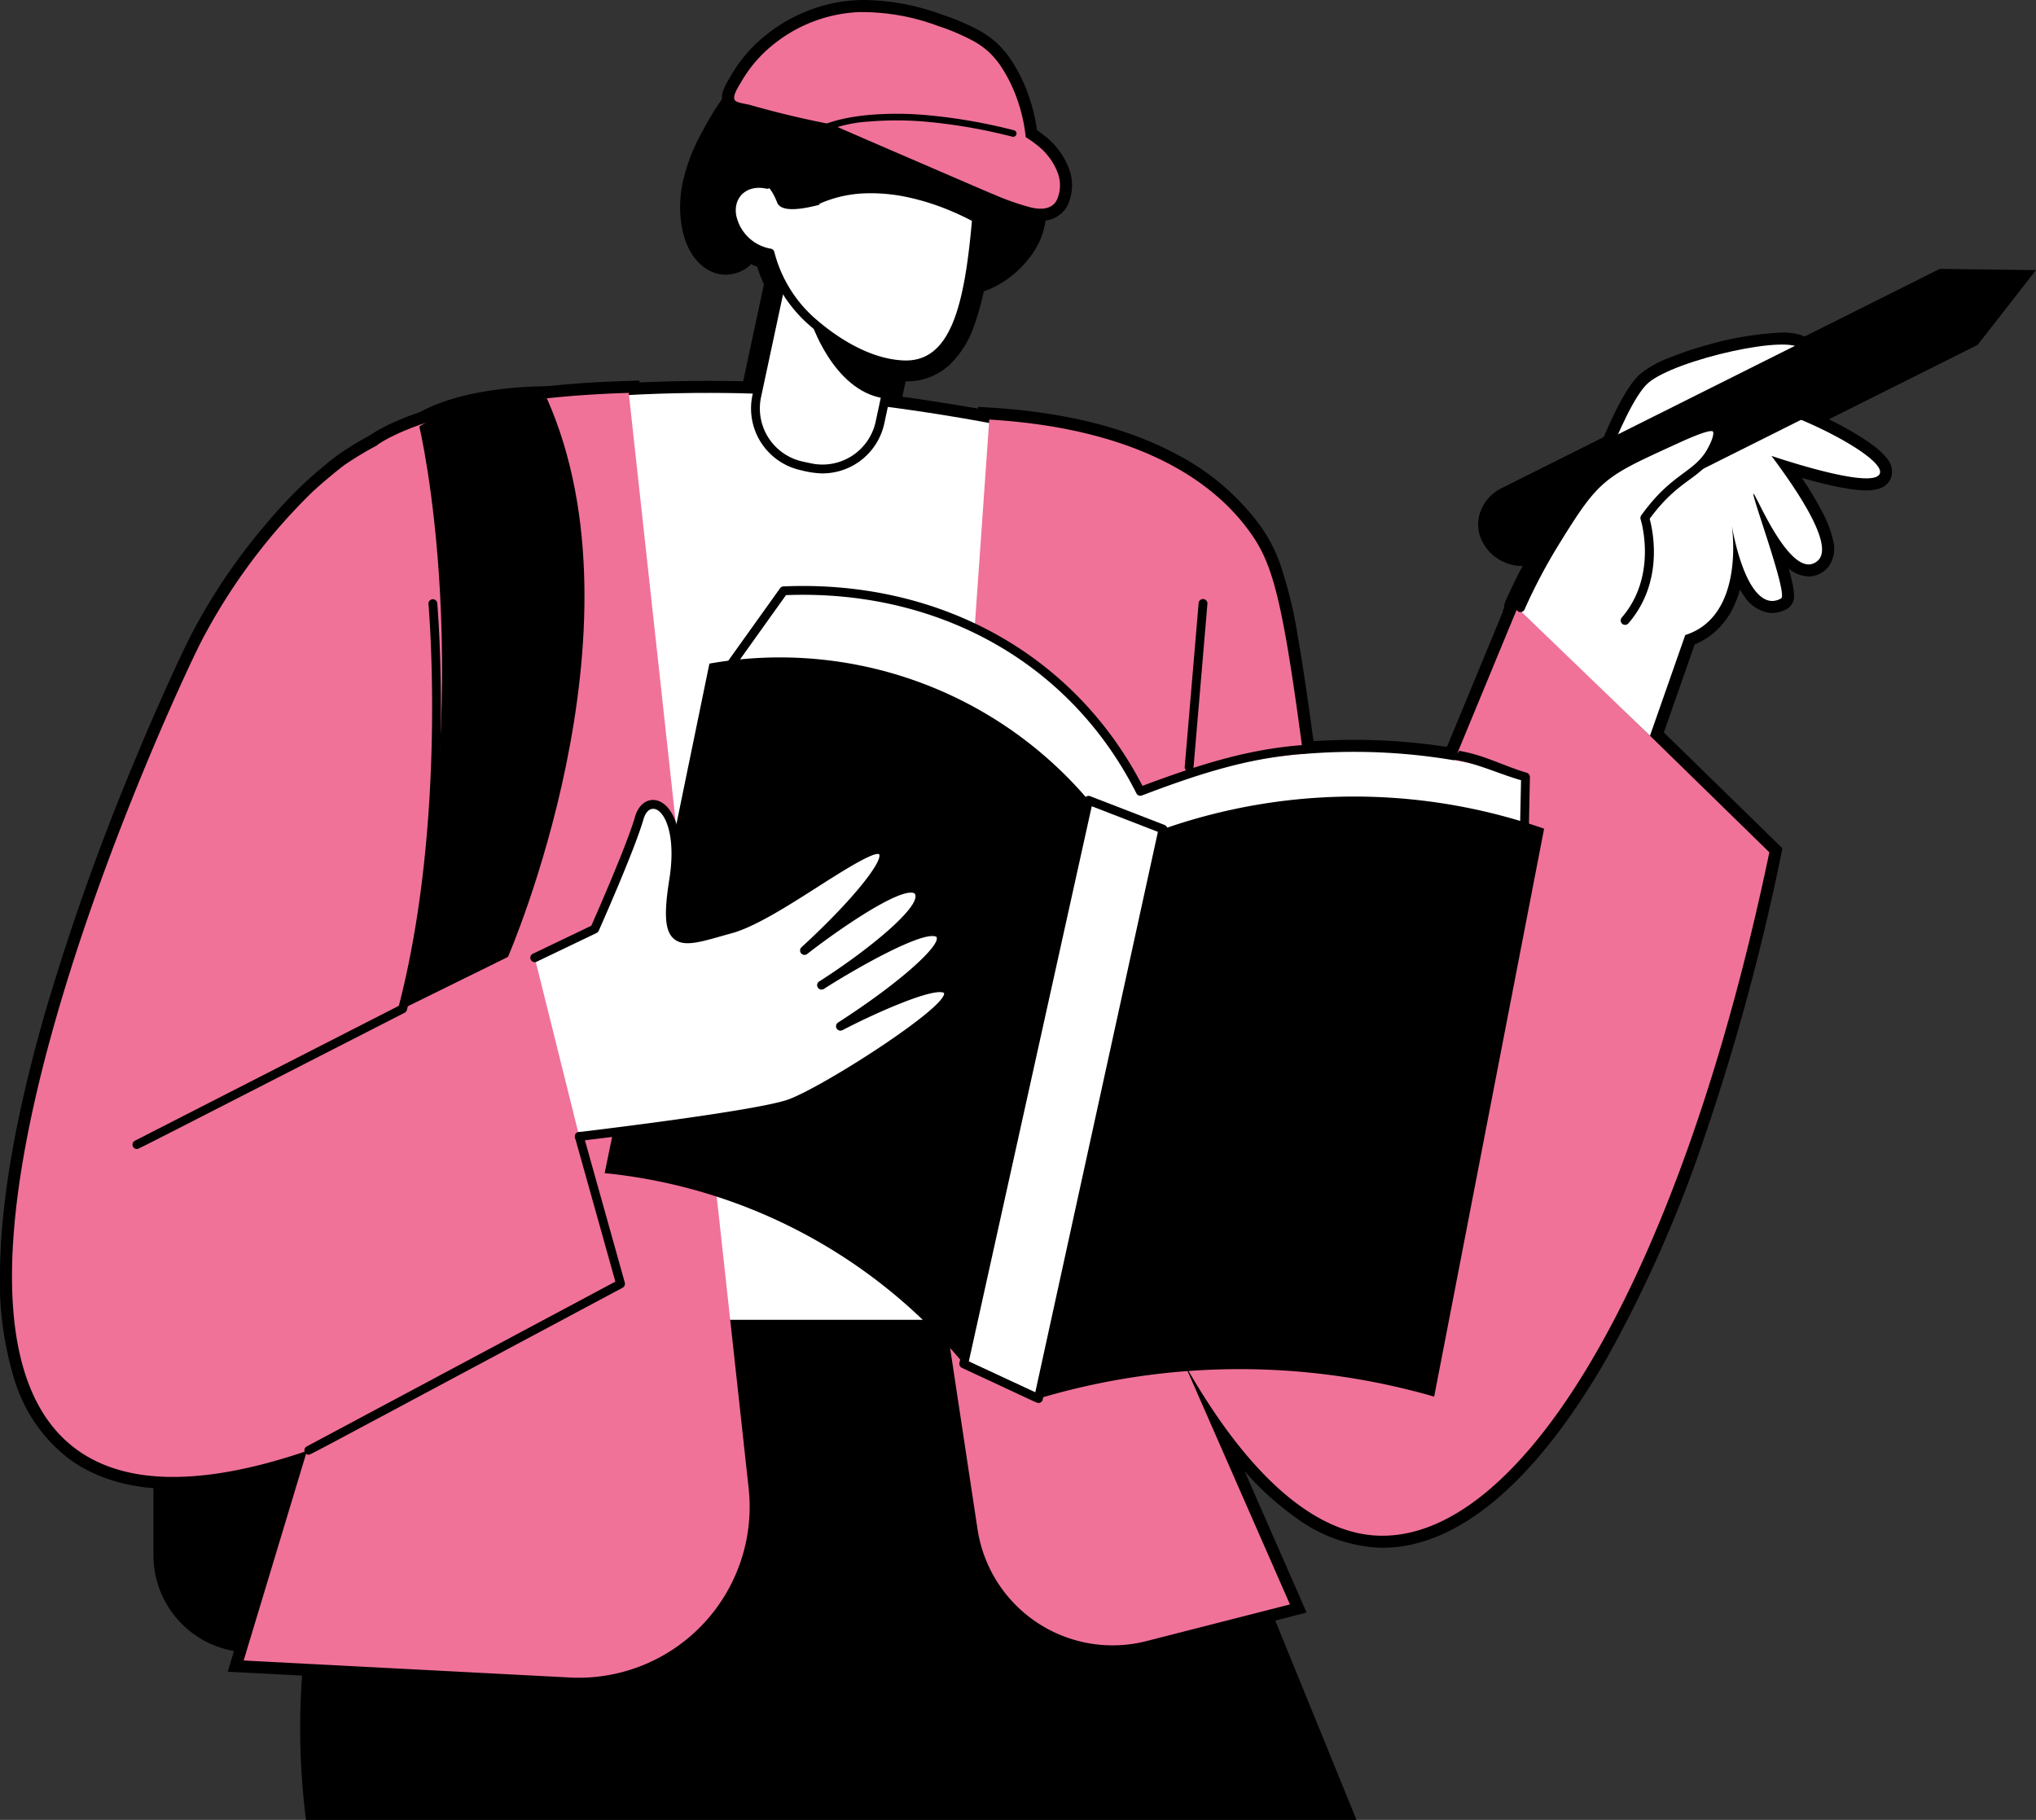
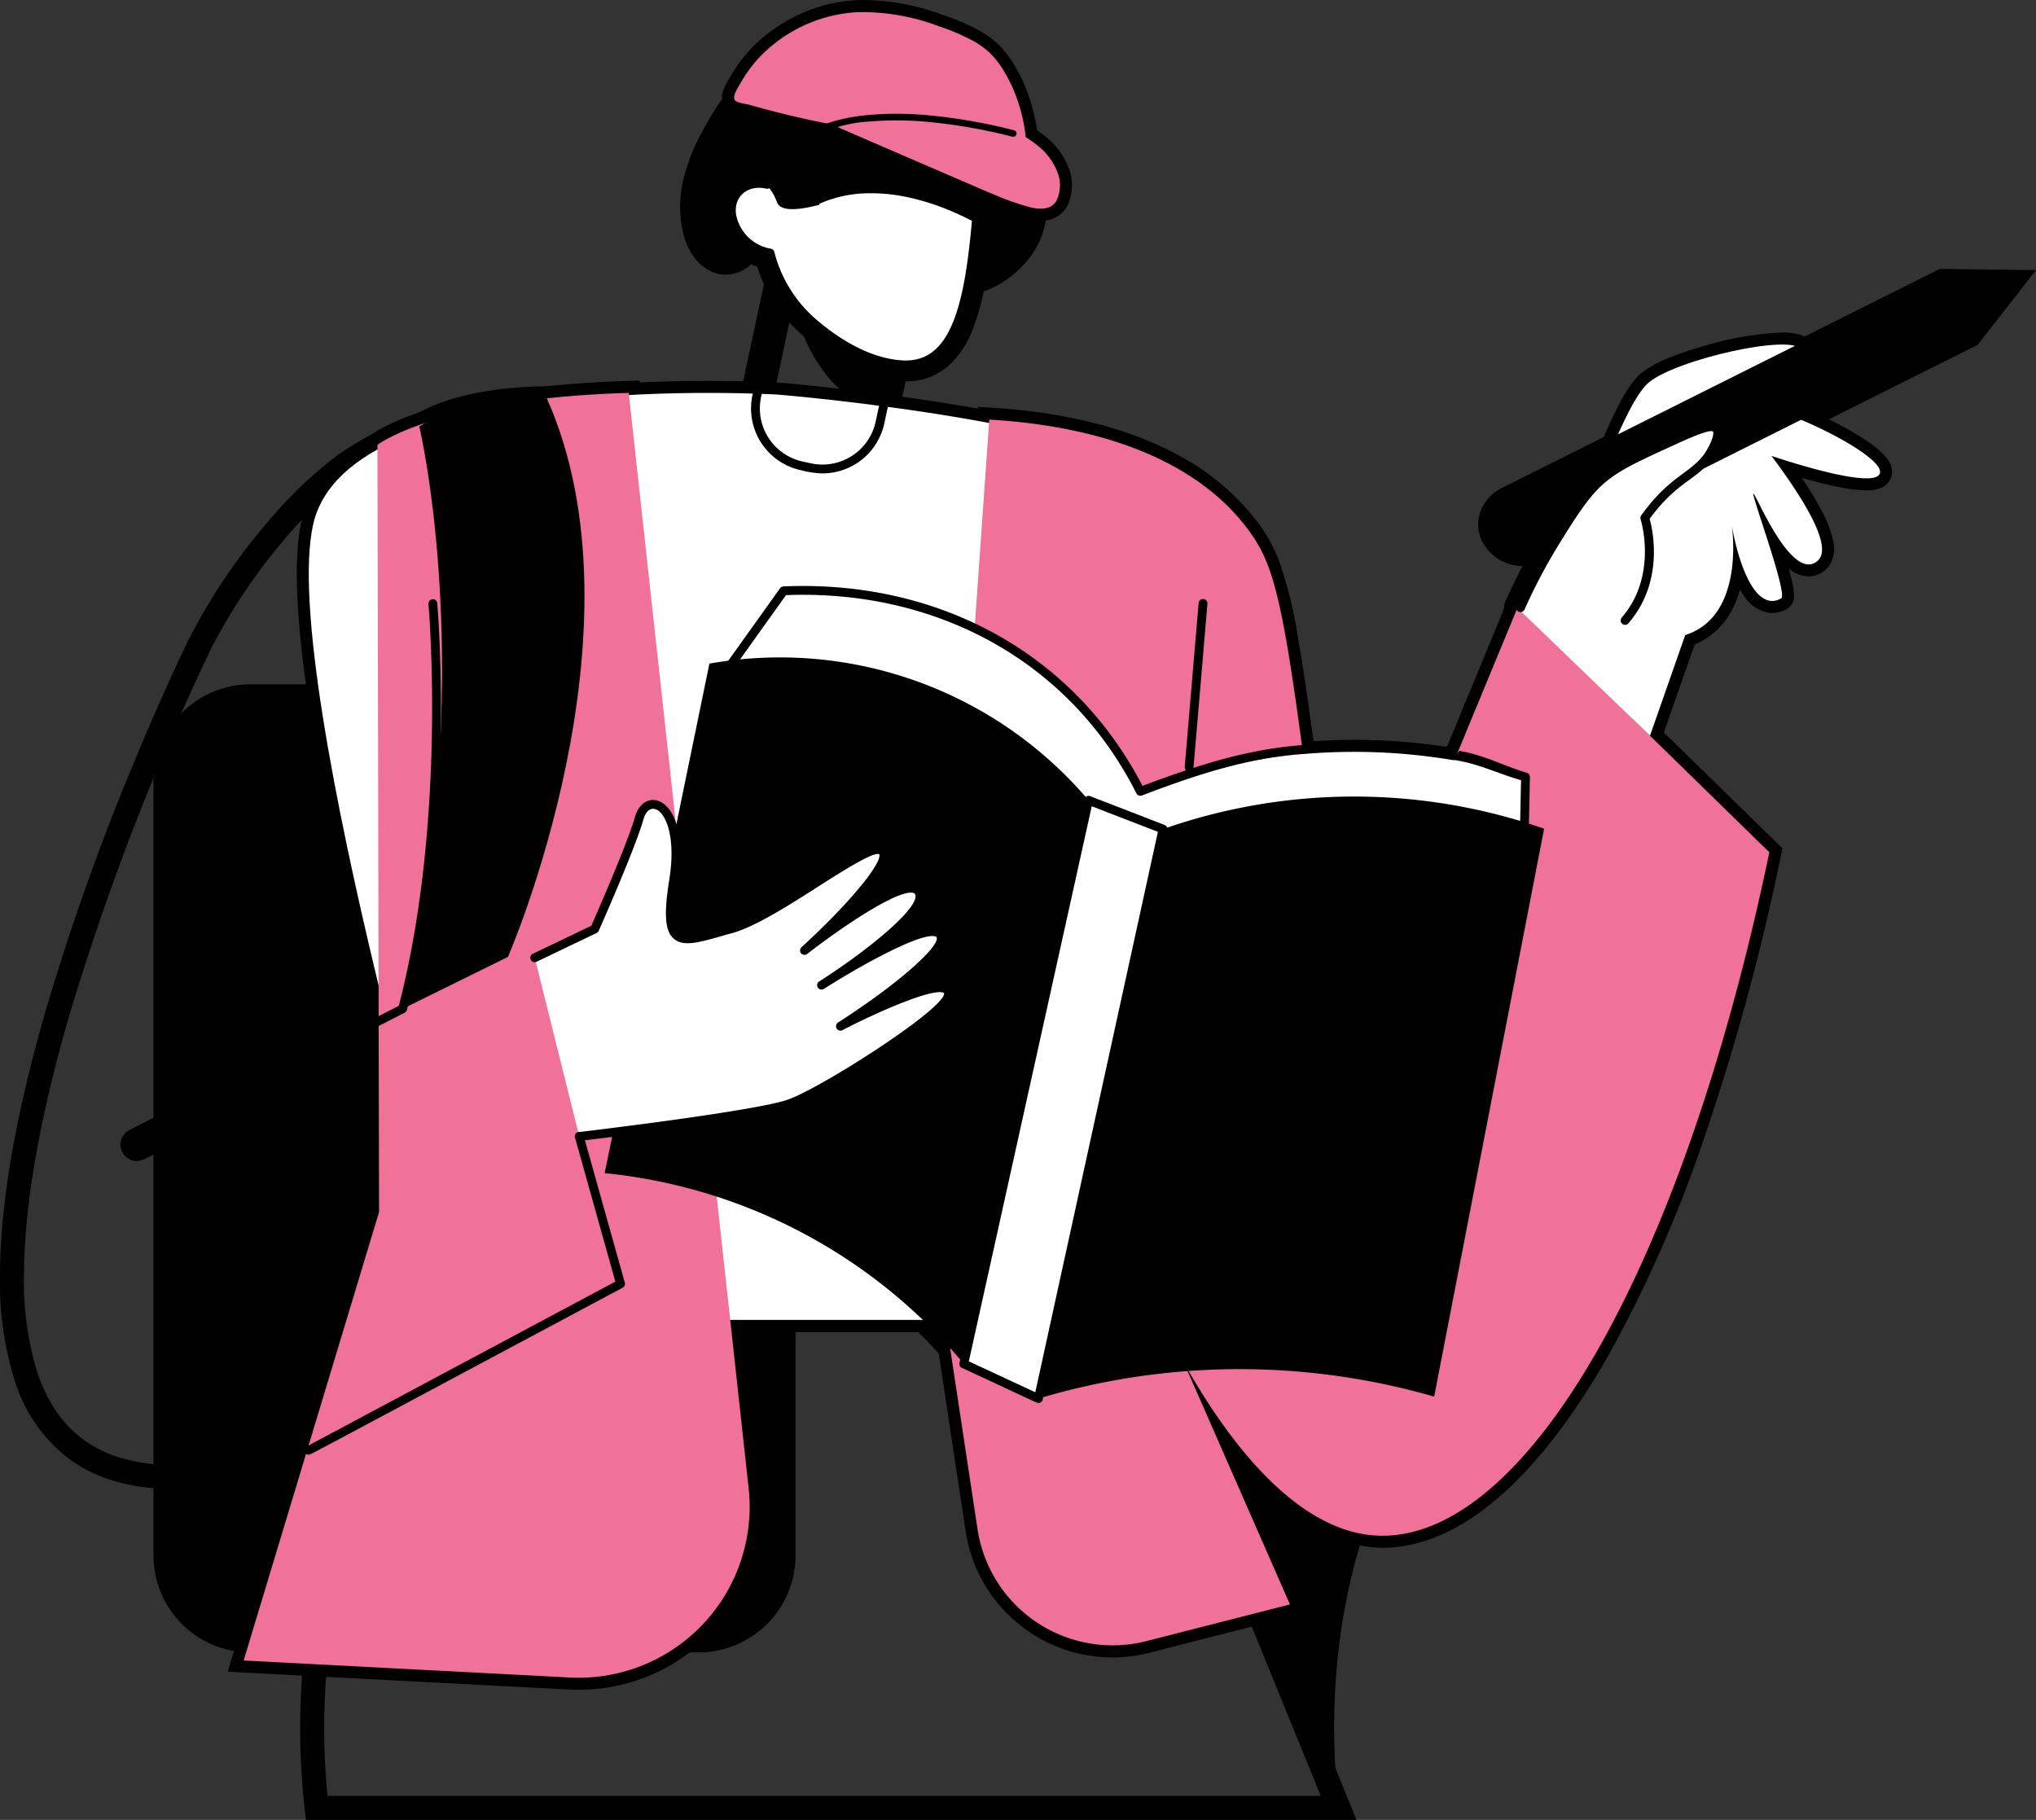
<svg xmlns="http://www.w3.org/2000/svg" width="339.058" height="303.099" viewBox="0 0 339.058 303.099">
  <rect x="0" y="0" width="339.058" height="303.099" fill="#333333" stroke="none" />
  <defs>
    <clipPath id="clip-path">
      <rect id="長方形_23230" data-name="長方形 23230" width="339.058" height="303.099" fill="none" />
    </clipPath>
  </defs>
  <g id="mv_img_01" transform="translate(-56.942 -208)">
    <g id="グループ_10785" data-name="グループ 10785" transform="translate(56.942 208)">
      <g id="グループ_10784" data-name="グループ 10784" clip-path="url(#clip-path)">
        <path id="長方形_23229" data-name="長方形 23229" d="M14.181-2H88.746a16.169,16.169,0,0,1,16.181,16.181V143.053a16.169,16.169,0,0,1-16.181,16.181H14.181A16.169,16.169,0,0,1-2,143.053V14.181A16.169,16.169,0,0,1,14.181-2ZM88.746,155.234a12.181,12.181,0,0,0,12.181-12.181V14.181A12.181,12.181,0,0,0,88.746,2H14.181A12.181,12.181,0,0,0,2,14.181V143.053a12.181,12.181,0,0,0,12.181,12.181Z" transform="translate(27.556 115.974)" />
        <path id="パス_625" data-name="パス 625" d="M117.963,63.438h0c7.021,0,11.631.282,11.824.294l.04,0c.151.012,15.245,1.272,31.035,3.986a171.9,171.9,0,0,1,23.029,5.32c7.922,2.562,12.719,5.362,14.663,8.561,1.205,1.983,2.751,7,2.261,27.575-.283,11.913-1.215,27.629-2.77,46.71-2.644,32.455-6.225,63.85-6.261,64.163l-.2,1.773H76.5l-.426-1.429c-.079-.267-8.026-27-15.15-56.567-4.189-17.39-7.281-32.354-9.189-44.477-1.138-7.232-1.864-13.53-2.157-18.72-.333-5.9-.13-10.395.622-13.731,2.09-9.283,11.626-15.926,28.343-19.745C91.983,64.083,107.4,63.438,117.963,63.438Zm11.558,4.285c-.338-.02-4.9-.285-11.556-.285-18.768,0-31.314,1.966-38.534,3.616-7.078,1.617-12.794,3.759-16.989,6.367a22.177,22.177,0,0,0-5.5,4.667A13.715,13.715,0,0,0,54.1,87.778c-2.334,10.362,1.368,36.33,10.707,75.1,6.162,25.581,12.943,49.031,14.677,54.948h108.53c.791-7.08,3.769-34.281,6.049-62.27,1.548-19,2.476-34.639,2.757-46.475.166-6.99.106-12.7-.179-16.971-.389-5.823-1.108-7.779-1.5-8.427a11.367,11.367,0,0,0-4.231-3.452,48.66,48.66,0,0,0-8.245-3.381,168.038,168.038,0,0,0-22.476-5.184C144.832,69.024,130.153,67.776,129.521,67.723Z" />
        <path id="パス_626" data-name="パス 626" d="M136.98,80.112a11.867,11.867,0,0,1-2.48-.263l-1.359-.291a11.8,11.8,0,0,1-9.068-14.007l4.109-19.2a11.788,11.788,0,0,1,14.007-9.068l1.359.291a11.8,11.8,0,0,1,9.068,14.007l-4.109,19.2a11.8,11.8,0,0,1-11.528,9.332Zm2.73-39.089a7.822,7.822,0,0,0-4.864,1.712,7.708,7.708,0,0,0-2.753,4.457l-4.109,19.2a7.808,7.808,0,0,0,5.994,9.259l1.359.291a7.773,7.773,0,0,0,6.506-1.537,7.708,7.708,0,0,0,2.753-4.457l4.109-19.2a7.809,7.809,0,0,0-5.994-9.259l-1.359-.291A7.86,7.86,0,0,0,139.71,41.023Z" />
        <path id="パス_627" data-name="パス 627" d="M136.992,80.848a15.2,15.2,0,0,1-3.522-.468l-.483-.105A12.526,12.526,0,0,1,123.355,65.4l4.109-19.2a12.519,12.519,0,0,1,14.878-9.633l1.36.291a12.528,12.528,0,0,1,9.632,14.878l-4.109,19.2a12.536,12.536,0,0,1-12.234,9.913Zm2.716-39.092a7.08,7.08,0,0,0-4.4,1.55,6.987,6.987,0,0,0-2.492,4.039l-4.109,19.2a7.059,7.059,0,0,0,5.429,8.387l1.36.291a7.134,7.134,0,0,0,1.491.159h0a7.079,7.079,0,0,0,4.4-1.549,6.984,6.984,0,0,0,2.492-4.038l4.109-19.2a7.059,7.059,0,0,0-5.43-8.387l-1.361-.292A7.127,7.127,0,0,0,139.708,41.756Z" />
        <path id="パス_628" data-name="パス 628" d="M143.523,16.913A23.879,23.879,0,0,1,157.137,21.6a25.529,25.529,0,0,1,4.2,4,14.427,14.427,0,0,1,3.325,10.459c-.515,6.194-1.309,13.209-3.29,18.277a15.032,15.032,0,0,1-3.933,6.035,9.7,9.7,0,0,1-6.574,2.4c-.208,0-.422-.006-.635-.016a22.662,22.662,0,0,1-9.707-2.987,37.685,37.685,0,0,1-6.866-4.919,24.214,24.214,0,0,1-6.99-11.019,9.636,9.636,0,0,1-3.533-1.972,10.1,10.1,0,0,1-2.851-4.124,7.843,7.843,0,0,1-.436-3.611,6.352,6.352,0,0,1,1.586-3.475,6.567,6.567,0,0,1,4.91-2.1,15.946,15.946,0,0,1,2.459-4.53,20.723,20.723,0,0,1,9.54-6.366A18.487,18.487,0,0,1,143.523,16.913Zm7.339,41.861a5.736,5.736,0,0,0,3.943-1.416,11.375,11.375,0,0,0,2.839-4.479c1.794-4.589,2.538-11.245,3.029-17.152a10.427,10.427,0,0,0-2.4-7.558,19.456,19.456,0,0,0-8.543-6.063,18.436,18.436,0,0,0-6.2-1.192,14.493,14.493,0,0,0-4.065.58,16.7,16.7,0,0,0-7.509,4.991,12.542,12.542,0,0,0-2.232,4.708l-.476,1.886-1.9-.423a4.339,4.339,0,0,0-.941-.107h0a2.644,2.644,0,0,0-2,.784,3.006,3.006,0,0,0-.353,3.055,6.035,6.035,0,0,0,1.711,2.458,5.469,5.469,0,0,0,2.772,1.319l1.269.188.358,1.232a20.9,20.9,0,0,0,6.16,10.283,34.169,34.169,0,0,0,6.131,4.4,18.729,18.729,0,0,0,7.985,2.5C150.577,58.77,150.722,58.774,150.862,58.774Z" />
        <path id="パス_629" data-name="パス 629" d="M150.874,63.509a21.569,21.569,0,0,1-9.628-2.518,38.133,38.133,0,0,1-8.079-5.591,24.832,24.832,0,0,1-7.08-10.989,10.823,10.823,0,0,1-4.074-2.593,10.139,10.139,0,0,1-2.826-5.369,7.39,7.39,0,0,1,1.545-6.113,7.188,7.188,0,0,1,5.091-2.5,16.526,16.526,0,0,1,2.4-4.27,21.2,21.2,0,0,1,9.906-6.617,19.243,19.243,0,0,1,5.4-.77,23.074,23.074,0,0,1,7.755,1.455A24.1,24.1,0,0,1,161.9,25.127a15.068,15.068,0,0,1,3.5,10.993c-.227,2.724-.554,6.277-1.081,9.6a43.9,43.9,0,0,1-2.113,8.57,16.213,16.213,0,0,1-4.138,6.531A10.418,10.418,0,0,1,150.874,63.509ZM126.4,33.282a1.906,1.906,0,0,0-1.5.584,2.061,2.061,0,0,0-.329,1.675,5.1,5.1,0,0,0,4.058,3.9,2.74,2.74,0,0,1,2.224,1.941,23.535,23.535,0,0,0,2.525,5.879,18.149,18.149,0,0,0,3.419,4.063c2.673,2.381,8,6.421,13.664,6.71.125.006.252.009.375.009,1.842,0,4.2-.6,6.055-5.248,1.413-3.534,2.351-8.816,3.042-17.125a9.628,9.628,0,0,0-2.236-7.025,18.717,18.717,0,0,0-8.22-5.841,17.774,17.774,0,0,0-5.972-1.149,13.711,13.711,0,0,0-3.841.545,16.157,16.157,0,0,0-7.145,4.742,11.8,11.8,0,0,0-2.1,4.435,2.734,2.734,0,0,1-3.245,2A3.622,3.622,0,0,0,126.4,33.282Z" />
        <path id="パス_630" data-name="パス 630" d="M136.562,52.128c4.1,5.246,12.05,6.443,12.13,6.455l2.128.3-.453,2.1-1.632,7.628-1.867-.29c-9.659-1.5-13.626-13.839-13.79-14.363Zm9.472,9.983a29.235,29.235,0,0,1-4.913-1.71,11.884,11.884,0,0,0,4.537,3.464Z" />
        <path id="パス_631" data-name="パス 631" d="M161.139,49.147h0a2.136,2.136,0,0,1-2.082-2.652c.228-.927.43-1.857.6-2.76a49.7,49.7,0,0,0,.715-5.467c-.88-.446-1.775-.862-2.672-1.243a38.023,38.023,0,0,0-6.768-2.181,27.742,27.742,0,0,0-5.848-.663c-.3,0-.593.006-.884.017q-1.058.041-2.068.182l.449.2-5.574,1.458a20.6,20.6,0,0,1-5.045.8,6.263,6.263,0,0,1-2.4-.408,3.472,3.472,0,0,1-1.986-1.947,6.318,6.318,0,0,0-1.129-2.028l-2.16,1.09a4.152,4.152,0,0,0-.173,1.622,2.386,2.386,0,0,0,.322.987,9.259,9.259,0,0,0,.535.759c.14.186.284.378.429.586a4.888,4.888,0,0,1,.815,4.759,5.311,5.311,0,0,1-2.241,2.614,6.154,6.154,0,0,1-3.142.875,5.535,5.535,0,0,1-2.095-.4c-2.429-.988-4.2-3.344-5-6.636a19.154,19.154,0,0,1,.072-8.8A30.74,30.74,0,0,1,117,21.841a46.519,46.519,0,0,1,6.355-9.282A21.056,21.056,0,0,1,133.244,6.4a25.115,25.115,0,0,1,21.432,3.849c.324.241.641.489.948.729A9.421,9.421,0,0,0,159.037,13a5.793,5.793,0,0,0,1.231.106c.317,0,.645-.012.992-.025.369-.014.75-.028,1.142-.028a9.662,9.662,0,0,1,2.056.192,8.885,8.885,0,0,1,5.429,3.861,19.88,19.88,0,0,1,2.528,5.395,38.787,38.787,0,0,1,1.849,12.289,13,13,0,0,1-3.2,8.6,16.985,16.985,0,0,1-4.225,3.706,14.644,14.644,0,0,1-5.355,2.023A2.179,2.179,0,0,1,161.139,49.147ZM145.083,30.181a31.739,31.739,0,0,1,6.7.754,42.025,42.025,0,0,1,7.484,2.409c1.4.594,2.791,1.266,4.14,2l1.106.6-.063,1.257a54.1,54.1,0,0,1-.826,7.1,11.671,11.671,0,0,0,1.125-.611,13,13,0,0,0,3.23-2.838,9.127,9.127,0,0,0,2.289-6.11A34.8,34.8,0,0,0,168.6,23.717c-1.253-3.917-2.93-6.125-4.984-6.564a5.836,5.836,0,0,0-1.219-.1c-.317,0-.645.012-.992.025-.369.014-.75.028-1.142.028a9.619,9.619,0,0,1-2.084-.2,12.658,12.658,0,0,1-5.023-2.775c-.3-.236-.587-.459-.873-.672a21.116,21.116,0,0,0-17.962-3.207,17.168,17.168,0,0,0-8.05,5.037,42.932,42.932,0,0,0-5.777,8.487,26.822,26.822,0,0,0-2.791,7.023,15.2,15.2,0,0,0-.084,6.971c.226.935.932,3.184,2.616,3.868a1.58,1.58,0,0,0,.588.106,1.794,1.794,0,0,0,1.656-.943c.11-.283-.22-.8-.367-1.012-.107-.153-.224-.309-.349-.474A12.567,12.567,0,0,1,121,38.2a6.361,6.361,0,0,1-.868-2.632,8.835,8.835,0,0,1,.958-4.807l3.337-6.943.3,5.007a3.327,3.327,0,0,1,1.741-.49,3.866,3.866,0,0,1,2.725,1.205,9.457,9.457,0,0,1,2,3.219,3.253,3.253,0,0,0,.77.072,15.131,15.131,0,0,0,3.313-.491,2.081,2.081,0,0,1,.381-.225c.27-.124.563-.249.868-.372a22.449,22.449,0,0,1,7.522-1.546C144.387,30.187,144.736,30.181,145.083,30.181Z" />
        <path id="パス_632" data-name="パス 632" d="M77.132,217.823H191.145L225.9,303.1H50.943l-.2-1.781a121.31,121.31,0,0,1-.409-22.667A105.618,105.618,0,0,1,54.33,256.86a93.68,93.68,0,0,1,22.211-38.418Zm111.324,4H78.848A89.72,89.72,0,0,0,58.165,258a101.612,101.612,0,0,0-3.838,20.964A116.636,116.636,0,0,0,54.54,299.1H219.946Z" />
        <path id="パス_633" data-name="パス 633" d="M106.494,63.384,126.659,247.63a30.448,30.448,0,0,1-30.259,33.8c-.539,0-1.086-.014-1.627-.043l-56.846-2.967,23.2-76.856L60.851,73.115l.777-.6c.428-.332,10.854-8.137,43.021-9.075ZM96.4,277.426a26.148,26.148,0,0,0,10.963-2.381,26.44,26.44,0,0,0,15.32-26.979L102.921,67.5a154.422,154.422,0,0,0-17.577,1.61A89.05,89.05,0,0,0,72.8,71.9a38.624,38.624,0,0,0-7.945,3.279l.274,126.963-.086.285L43.231,274.688l51.75,2.7C95.453,277.413,95.93,277.426,96.4,277.426Z" />
        <path id="パス_634" data-name="パス 634" d="M162.887,67.763l1.976.118c12.445.746,22.952,3.391,31.229,7.86a40.3,40.3,0,0,1,13.092,10.914,25.721,25.721,0,0,1,3.94,7.1,72.933,72.933,0,0,1,3.031,12.437c1.889,10.691,4.052,28.232,7.83,59.284l8.57-20.734,18.377-44.461,1.13-2.734,44.771,43.741-.224,1.073a383.593,383.593,0,0,1-12.821,47.2,218.634,218.634,0,0,1-15.963,36.219c-5.78,10.146-11.857,18.033-18.062,23.441-6.514,5.677-13.089,8.555-19.545,8.555-.224,0-.442,0-.665-.01a25.568,25.568,0,0,1-13.835-5.06,49.478,49.478,0,0,1-8.449-7.674l10.325,23.541-26.188,6.69a24.679,24.679,0,0,1-22.144-5.108,24.63,24.63,0,0,1-8.457-15.172l-7.547-49.9.015-.22ZM221.856,181.1l-1.23-10.115c-8.216-67.561-9.075-74.623-14.623-81.9-7.43-9.749-21.029-15.632-39.4-17.07l-9.319,132.9,7.481,49.465a20.721,20.721,0,0,0,25.655,17l21.622-5.524-16.671-38.01,3.574-1.786c6.191,10.981,12.607,18.84,19.07,23.359a25.565,25.565,0,0,0,6.917,3.519,17.449,17.449,0,0,0,4.748.821c.182.006.359.008.542.008,5.461,0,11.153-2.547,16.917-7.57,5.865-5.112,11.657-12.65,17.214-22.4a214.667,214.667,0,0,0,15.66-35.551,377.909,377.909,0,0,0,12.459-45.631L253.5,104.541l-17.247,41.727Z" />
        <path id="パス_635" data-name="パス 635" d="M189.89,150.8l-13.434-8.2-.22-.275a55.621,55.621,0,0,0-15.543-12.766,112.15,112.15,0,0,0-18.712-8.528,151.954,151.954,0,0,0-22.226-6.109l-3.131-.547,12.813-17.93.973-.043c1.1-.049,2.216-.074,3.312-.074a70.441,70.441,0,0,1,17.773,2.241,64.2,64.2,0,0,1,16.128,6.623,61.071,61.071,0,0,1,13.671,10.843,62.724,62.724,0,0,1,9.564,13.276,102.815,102.815,0,0,1,16.205-4.4,101.36,101.36,0,0,1,47.552,2.574l1.459.436-.417,19.933-2.72-1.156a75.891,75.891,0,0,0-14.007-4.43,69.5,69.5,0,0,0-14.294-1.509,64.7,64.7,0,0,0-33.706,9.411Zm-10.754-11.25,10.776,6.577a68.66,68.66,0,0,1,34.723-9.365,73.51,73.51,0,0,1,15.119,1.595,79.26,79.26,0,0,1,12.026,3.563l.23-11.023a97.518,97.518,0,0,0-61.4,2.773l-1.685.642-.813-1.609a58.982,58.982,0,0,0-9.731-13.921,57.073,57.073,0,0,0-12.777-10.133,60.205,60.205,0,0,0-15.124-6.209,66.438,66.438,0,0,0-16.763-2.111c-.717,0-1.443.011-2.167.033L123.525,111.6a161.357,161.357,0,0,1,19.8,5.666,116.134,116.134,0,0,1,19.383,8.84A59.973,59.973,0,0,1,179.136,139.546Z" />
        <path id="パス_636" data-name="パス 636" d="M189.874,151.19a3.413,3.413,0,0,1-1.832-.662c-.656-.385-1.858-1.121-4.253-2.588-1.749-1.071-4.145-2.538-7.415-4.535a4.569,4.569,0,0,1-1.089-1.082,46.18,46.18,0,0,0-8.774-8.08c-6.534-4.767-14.87-8.981-24.777-12.524a150.707,150.707,0,0,0-22.1-6.075l-.012,0a2.734,2.734,0,0,1-1.748-4.285l10.4-14.557a2.723,2.723,0,0,1,2.1-1.135c1.116-.049,2.243-.074,3.351-.074a71.315,71.315,0,0,1,17.979,2.261,64.769,64.769,0,0,1,16.206,6.641,61.778,61.778,0,0,1,13.691,10.79A63.419,63.419,0,0,1,191.2,128.4c7.783-2.868,16.158-5.6,25.541-6.3l1.646-.124.434,1.592.119.437c.089.328.181.666.272,1l.656,2.356-2.439.176c-8.882.641-16.744,3.085-26.551,6.822l-.005,0a2.734,2.734,0,0,1-3.407-1.323,58.354,58.354,0,0,0-9.565-13.709,56.269,56.269,0,0,0-12.579-10.01,59.3,59.3,0,0,0-14.945-6.154,65.863,65.863,0,0,0-16.655-2.1c-.588,0-1.183.008-1.777.023l-7.17,10.033a149.426,149.426,0,0,1,28.423,9.314,96.232,96.232,0,0,1,14.885,8.237,55.434,55.434,0,0,1,11.548,10.316l10.3,6.286a69.31,69.31,0,0,1,34.7-9.254,76.055,76.055,0,0,1,26.447,4.847l.2-9.455c-.939-.309-1.843-.634-2.728-.952a37.669,37.669,0,0,0-6.756-1.964l-3.005-.49,1.128-1.76a2.024,2.024,0,0,1,.143-.755h0a3.417,3.417,0,0,1,1.129-1.385l.015-.013.416-1.3,1.705.283a36.009,36.009,0,0,1,7.327,2.221c1.331.515,2.708,1.047,4.185,1.489a2.743,2.743,0,0,1,1.951,2.677l-.323,15.455a2.736,2.736,0,0,1-2.733,2.678h0a2.715,2.715,0,0,1-1.075-.221,71.324,71.324,0,0,0-27.992-5.888,64.047,64.047,0,0,0-33.343,9.315,2.734,2.734,0,0,1-1.413.393Z" />
        <path id="パス_637" data-name="パス 637" d="M240.382,235.132l-2.1-.607a114.378,114.378,0,0,0-31.735-4.5,116.455,116.455,0,0,0-33.048,4.825l-.725.214-.686-.319q-6.218-2.891-12.435-5.783l-.407-.189-.287-.345a87.342,87.342,0,0,0-58.463-31.054l-2.206-.221,18.167-88.372,1.347-.23a71.883,71.883,0,0,1,12.063-1.027,70.149,70.149,0,0,1,14.863,1.59,68.893,68.893,0,0,1,26.929,12.359,70.4,70.4,0,0,1,10.81,10.13l11.248,4.351a98.143,98.143,0,0,1,64.084.172l1.635.569-.329,1.7-8.331,43.043q-4.988,25.773-9.977,51.546Zm-78.638-9.61L173.09,230.8a120.387,120.387,0,0,1,33.454-4.777,118.311,118.311,0,0,1,30.739,4.072q4.783-24.708,9.565-49.417l8-41.327a94.14,94.14,0,0,0-60.508.621l-.7.244-.687-.266-12.4-4.8-.472-.183-.328-.385a66.418,66.418,0,0,0-10.507-9.919,64.892,64.892,0,0,0-25.368-11.642,66.143,66.143,0,0,0-14.014-1.5,67.783,67.783,0,0,0-10.045.754l-16.726,81.362a91.336,91.336,0,0,1,58.649,31.883Z" />
        <path id="パス_638" data-name="パス 638" d="M174.349,235.8l-16.154-7.513,21.633-97.7L196,136.837Zm-11.554-9.785,8.714,4.053,19.848-90.734-8.63-3.339Z" />
        <path id="パス_639" data-name="パス 639" d="M172.914,235.665a3.677,3.677,0,0,1-1.6-.472c-.65-.293-1.863-.859-4.281-1.986-1.808-.843-4.283-2-7.687-3.58a2.718,2.718,0,0,1-1.517-3.068L178.607,132.7a2.735,2.735,0,0,1,3.652-1.962l12.4,4.8a2.718,2.718,0,0,1,1.685,3.132L175.6,233.514a2.748,2.748,0,0,1-2.671,2.151Zm-9.275-10.071,7.349,3.418L190.5,139.788l-7.246-2.8Z" />
        <path id="パス_640" data-name="パス 640" d="M88.75,65.532l-.487,2.537-9.594,50-8.777,45.743,7.881-5.058,11.8-7.576,2.446-1.57.592,2.845q6.344,30.479,12.685,60.957l.269,1.295-1.086.755a282.5,282.5,0,0,1-29.834,18.087,167.864,167.864,0,0,1-22.915,10.005c-8.639,2.94-16.344,4.43-22.9,4.43-7.025,0-12.884-1.708-17.416-5.077a26.117,26.117,0,0,1-8.986-13.043A55.762,55.762,0,0,1,0,211.778c.109-11.749,2.669-26.369,7.608-43.455A402.281,402.281,0,0,1,21.95,127.851c4.731-11.487,8.582-19.556,9.666-21.7A98.362,98.362,0,0,1,44.026,87.6a83.394,83.394,0,0,1,6.641-7.129c1.738-1.6,3.563-3.138,5.426-4.577l.075-.055a55.4,55.4,0,0,1,16.64-7.867A63.47,63.47,0,0,1,86.172,65.7ZM64.208,172.217l.878-4.577,9.655-50.32,9.1-47.412a58.628,58.628,0,0,0-9.931,1.908A51.413,51.413,0,0,0,58.5,79.084c-1.76,1.361-3.485,2.817-5.127,4.327a81.406,81.406,0,0,0-6.335,6.816,95.516,95.516,0,0,0-11.856,17.736,420.657,420.657,0,0,0-23.729,61.471C6.617,186.17,4.11,200.429,4,211.815a51.842,51.842,0,0,0,2.22,16.779,26.211,26.211,0,0,0,3.068,6.349A19.518,19.518,0,0,0,13.8,239.7a20.542,20.542,0,0,0,6.8,3.259,30.869,30.869,0,0,0,8.23,1.028c6.117,0,13.388-1.419,21.612-4.217A163.891,163.891,0,0,0,72.806,230a277.886,277.886,0,0,0,28.308-17.071Q95.2,184.525,89.291,156.118l-9.357,6.006L68.13,169.7Z" />
        <path id="パス_641" data-name="パス 641" d="M108.74,131.955a4.593,4.593,0,0,1,3.459,1.763,10.531,10.531,0,0,1,2.117,5.117,25.353,25.353,0,0,1-.148,8.033,31.558,31.558,0,0,0-.521,5.624c.046,1.378.319,1.737.35,1.773a1,1,0,0,0,.526.084,22.326,22.326,0,0,0,4.743-1.043c.592-.167,1.205-.34,1.858-.517,3.484-.945,8.871-4.384,13.624-7.418,5.857-3.739,9.28-5.855,11.519-5.855h0a2.792,2.792,0,0,1,2.656,1.639,3.966,3.966,0,0,1-.151,3.142,13.974,13.974,0,0,1-1.516,2.655q-.145.209-.3.426a11.617,11.617,0,0,1,4.794-1.445h0a3.238,3.238,0,0,1,3.185,1.973,4.119,4.119,0,0,1-.268,3.42,10.8,10.8,0,0,1-1.407,2.139,8.513,8.513,0,0,1,2.067-.3h0A4,4,0,0,1,157,153.5a2.91,2.91,0,0,1,1.483,1.494,3.75,3.75,0,0,1-.364,3.394,12.934,12.934,0,0,1-1.991,2.59q-.812.857-1.909,1.844a10.589,10.589,0,0,1,2.308-.31,4.139,4.139,0,0,1,1.8.356,2.8,2.8,0,0,1,1.544,1.825,4.059,4.059,0,0,1-1.023,3.382,19.253,19.253,0,0,1-2.611,2.62,84.17,84.17,0,0,1-8.041,5.906c-5.96,3.947-12.892,7.907-15.781,9.014-3.467,1.33-15.915,3.059-20,3.626-8.083,1.122-15.626,2.012-15.7,2.02l-1.749.206-8.236-33.062,10.787-5.17c1.219-2.771,5.83-13.351,7.023-17.525A5.778,5.778,0,0,1,106,133.1,3.929,3.929,0,0,1,108.74,131.955Zm5.783,26.395a4.455,4.455,0,0,1-3.569-1.488c-1.474-1.727-1.68-4.706-.736-10.623a19.157,19.157,0,0,0-.184-8.185,3.631,3.631,0,0,0-1.255-2.074,2.016,2.016,0,0,0-.405.829c-1.448,5.068-7.264,18.168-7.511,18.723l-.3.673-9.177,4.4,6.6,26.477c9.313-1.126,29.176-3.736,32.993-5.2a105.723,105.723,0,0,0,13.968-7.935c3.045-1.979,5.677-3.846,7.611-5.4.832-.668,1.464-1.221,1.945-1.673a51.235,51.235,0,0,0-7.046,2.668c-3.509,1.557-6.536,3.131-6.567,3.146l-2.006-3.456c.039-.025,3.966-2.556,7.936-5.546a43.264,43.264,0,0,0,7.109-6.252,45.548,45.548,0,0,0-8.54,3.908c-3.909,2.141-7.257,4.268-7.477,4.408l-.006,0h0l-2.152-3.372h0l0,0c.208-.133,4.047-2.591,7.953-5.6a51.838,51.838,0,0,0,5.362-4.63,13.735,13.735,0,0,0,1.684-2.019c-1.248.385-3.739,1.5-8.446,4.637-3.779,2.52-7.071,5.081-7.1,5.107l-2.581-3.052c.032-.029,3.208-2.946,6.378-6.291a49.729,49.729,0,0,0,5.2-6.2c-.34.173-.731.383-1.182.637-1.755.988-3.873,2.34-6.115,3.772-4.994,3.188-10.654,6.8-14.729,7.907-.634.172-1.237.342-1.82.506A23.453,23.453,0,0,1,114.523,158.35Z" />
        <path id="パス_642" data-name="パス 642" d="M96.465,192.01a2.734,2.734,0,0,1-.317-5.45c6.247-.729,30.418-3.775,34.564-5.365,2.61-1,8.356-4.278,13.974-7.969,2.347-1.542,4.468-3.022,6.209-4.331a106.017,106.017,0,0,0-9.67,4.443,2.734,2.734,0,0,1-2.742-4.725,107.451,107.451,0,0,0,11.193-8.124c.5-.423.944-.812,1.338-1.168-.82.368-1.787.831-2.923,1.412-3.012,1.54-6.662,3.642-9.766,5.621a2.8,2.8,0,0,1-1.511.447,2.733,2.733,0,0,1-1.483-5.023l.028-.018a99.732,99.732,0,0,0,10.347-7.536c.95-.805,1.713-1.5,2.324-2.094-.843.45-1.864,1.038-3.1,1.806-2.872,1.789-6.341,4.226-9.28,6.518l0,0a2.735,2.735,0,0,1-3.528-4.173,107.024,107.024,0,0,0,9.053-9.232l.227-.269c-1.448.88-2.943,1.835-4.108,2.579-5.038,3.215-10.748,6.86-14.931,8-.616.168-1.209.336-1.782.5a24.122,24.122,0,0,1-6.062,1.228,5.326,5.326,0,0,1-3.66-1.271,6.442,6.442,0,0,1-1.917-4.588,32.3,32.3,0,0,1,.55-7.1,19.412,19.412,0,0,0,.035-7.122,7.2,7.2,0,0,0-.548-1.651c-1.628,5.4-7.205,17.938-7.447,18.481a2.744,2.744,0,0,1-1.308,1.35l-.007,0-9.979,4.783a2.734,2.734,0,1,1-2.368-4.929l9.072-4.348c2.666-6.068,5.957-13.954,6.88-17.183a6.481,6.481,0,0,1,1.8-3.04,4.6,4.6,0,0,1,3.132-1.245,5.332,5.332,0,0,1,4.029,2.032,11.113,11.113,0,0,1,2.259,5.364,26.094,26.094,0,0,1-.146,8.366,35.515,35.515,0,0,0-.515,4.987,6.633,6.633,0,0,0,.138,1.646h.021a22.347,22.347,0,0,0,4.524-1.015c.6-.17,1.221-.346,1.871-.523,3.469-.941,8.513-4.187,12.963-7.051,5.958-3.834,9.747-6.184,12.456-6.184a3.374,3.374,0,0,1,3.244,2.015c.695,1.572.062,3.4-.791,4.947a9.428,9.428,0,0,1,2.974-.579,3.908,3.908,0,0,1,3.835,2.4,4.427,4.427,0,0,1,0,3.174,8.252,8.252,0,0,1-.789,1.645q.268-.022.513-.022a4.659,4.659,0,0,1,1.451.215,3.7,3.7,0,0,1,2.362,2.061,4.369,4.369,0,0,1-.382,3.885,14.7,14.7,0,0,1-2.416,3.176l-.039.041q.133,0,.26,0a4.788,4.788,0,0,1,1.967.367,3.519,3.519,0,0,1,2.03,2.343,4.373,4.373,0,0,1-.959,3.652,18.126,18.126,0,0,1-2.78,2.958,75.717,75.717,0,0,1-8.525,6.295c-6.1,4-13.289,7.988-15.638,8.89-3.5,1.341-15.648,3.039-19.641,3.6-7.893,1.1-15.408,1.995-16.242,2.093A2.734,2.734,0,0,1,96.465,192.01Z" />
        <path id="パス_643" data-name="パス 643" d="M90.779,64.341h0c.21,0,.323,0,.323,0l1.275.023.519,1.165c4.033,9.075,6.193,19.721,6.418,31.642a140.454,140.454,0,0,1-3.073,30.6,190.655,190.655,0,0,1-6.326,23.153c-1.955,5.708-3.428,9.1-3.49,9.243l-.293.671-22,10.842.975-4.129A244.494,244.494,0,0,0,70.946,129.6a241.022,241.022,0,0,0,.345-30.518c-.9-17.019-3.385-27.486-3.41-27.589l-.332-1.38,1.193-.769c3.183-2.051,7.6-3.506,13.13-4.326A64.4,64.4,0,0,1,90.779,64.341Zm-7.741,93.568c.516-1.248,1.7-4.194,3.119-8.352a187.192,187.192,0,0,0,6.182-22.665A136.331,136.331,0,0,0,95.313,97.2c-.21-10.839-2.078-20.536-5.556-28.847a61.276,61.276,0,0,0-7.3.623,33.118,33.118,0,0,0-10.367,3.043,184.379,184.379,0,0,1,3.195,26.853,245.037,245.037,0,0,1-.351,31.026,248.892,248.892,0,0,1-5.007,34.468Z" />
        <path id="パス_644" data-name="パス 644" d="M264.482,90.852l-3.356-1.986c.018-.055,1.787-5.568,4.082-11.487,1.357-3.5,2.633-6.463,3.792-8.808,1.555-3.145,2.91-5.2,4.143-6.282a17.412,17.412,0,0,1,4.64-2.625,55.324,55.324,0,0,1,6.315-2.142,53.192,53.192,0,0,1,12.675-2.138,10.327,10.327,0,0,1,2.694.292,3.292,3.292,0,0,1,2.374,1.884,2.926,2.926,0,0,1-.075,2.309c-.508,1.136-1.706,2.22-3.885,3.514a55.734,55.734,0,0,1-5.636,2.833c-3.1,1.381-6.054,2.5-7.156,2.9Zm32.247-31.468a49.361,49.361,0,0,0-11.556,1.991c-4.45,1.241-8.048,2.743-9.391,3.921-.728.639-2.852,3.235-6.844,13.529-.332.855-.652,1.7-.958,2.524l14.857-15.668.447-.161c.035-.012,3.519-1.271,7.163-2.883A43.108,43.108,0,0,0,296.729,59.384Z" />
        <path id="パス_645" data-name="パス 645" d="M275.632,126.135l-25.4-24.485,1.2-1.43,15.591-18.514-2.021.276-1.375-3.649c.048-.032,4.878-3.224,10.372-6.4,3.248-1.88,6.1-3.393,8.47-4.5,3.181-1.48,5.524-2.235,7.163-2.306.113,0,.231-.007.35-.007,4.173,0,11.172,3.1,13.217,4.055s8.878,4.277,11.06,7.209a3.319,3.319,0,0,1,.716,3.015,2.988,2.988,0,0,1-1.993,1.963,6.642,6.642,0,0,1-2.187.308c-2.767,0-7.145-1.055-10.734-2.075a56.979,56.979,0,0,1,3.432,5.719,18.538,18.538,0,0,1,1.77,4.677,5.149,5.149,0,0,1-.794,4.434,4.362,4.362,0,0,1-2.657,1.534,4.092,4.092,0,0,1-.611.046,5.388,5.388,0,0,1-3.324-1.313c.375,1.351.622,2.4.757,3.191a7.369,7.369,0,0,1,.125,1.353,2.386,2.386,0,0,1-1.085,2.119,4.982,4.982,0,0,1-2.563.74c-.122,0-.243-.005-.359-.016h-.007a6.087,6.087,0,0,1-4.315-2.841q-.344-.479-.672-1.046a17.689,17.689,0,0,1-.981,2.687,12.694,12.694,0,0,1-4.251,5.2,11.918,11.918,0,0,1-2.308,1.246ZM255.7,101.366l18.218,17.561,5.174-14.773.957-.3a8.113,8.113,0,0,0,2.2-1.066,8.756,8.756,0,0,0,2.9-3.6,16.2,16.2,0,0,0,1.285-4.73,27.238,27.238,0,0,0-.018-6.671l3.955-.6a39.406,39.406,0,0,0,1.565,6.114c.937,2.635,1.9,4.008,2.617,4.533-.146-.662-.393-1.639-.809-3.068-.646-2.22-1.466-4.745-2.189-6.972-.456-1.4-.85-2.617-1.124-3.521-.156-.514-.26-.884-.328-1.165a4.549,4.549,0,0,1-.1-.527,2.069,2.069,0,0,1,1.125-2.154,2.026,2.026,0,0,1,.879-.2,2.087,2.087,0,0,1,1.769,1c.082.123.168.268.278.471.164.3.364.7.618,1.2a53.619,53.619,0,0,0,3.448,6.069c2.067,3,3.074,3.031,3.084,3.031h.011a.4.4,0,0,0,.157-.107c.029-.067.437-1.173-1.583-5.045a75.889,75.889,0,0,0-6.389-9.724l-3.856-5.155,6.1,2.062c3.661,1.238,10.429,3.263,14.21,3.589-.376-.3-.858-.656-1.474-1.066a52.466,52.466,0,0,0-6.232-3.459c-4.985-2.38-9.872-3.979-12.161-3.979-.061,0-.118,0-.174,0-.968.042-4.25.738-13.805,6.269-.794.46-1.574.919-2.327,1.37l3.1-.423L272.6,81.3Z" />
        <path id="パス_646" data-name="パス 646" d="M323.039,44.78l.486.006,5.751.076,5.75.076,4.032.053-2.482,3.178-3.5,4.482-3.464,4.436-.278.356-71.721,35.89a8.8,8.8,0,0,1-3.913.935,7.529,7.529,0,0,1-6.844-4.05,6.3,6.3,0,0,1-.213-5.283,7.128,7.128,0,0,1,3.434-3.644Zm7.9,4.1-1.719-.023-5.264-.069L251.868,84.868a3.175,3.175,0,0,0-1.522,1.584,2.3,2.3,0,0,0,.089,1.975,3.559,3.559,0,0,0,3.266,1.84,4.777,4.777,0,0,0,2.123-.513l70.913-35.486,3.186-4.08Z" />
        <path id="パス_647" data-name="パス 647" d="M271.443,105.449l-21.152-2.578,1.1-2.47a93.6,93.6,0,0,1,5.828-11.06c3.645-5.924,5.606-8.772,8.311-11.071,2.755-2.341,6.028-3.841,11.97-6.563l.789-.362c3.635-1.666,5.385-2.257,6.69-2.257a3,3,0,0,1,2.33.964c.849.946.979,2.287.386,3.984a13.613,13.613,0,0,1-.95,2.054,14.48,14.48,0,0,1-4.677,4.847,25.924,25.924,0,0,0-5.971,5.745,23.465,23.465,0,0,1,.585,5.34,20.848,20.848,0,0,1-.921,6.1,18.24,18.24,0,0,1-3.618,6.515Zm-15.26-5.889,13.581,1.655c4.75-6.386,2.276-14.249,2.249-14.331l-.313-.962.59-.822a29.91,29.91,0,0,1,7.4-7.381,10.836,10.836,0,0,0,3.554-3.568c.148-.268.27-.5.369-.712l-.154.055c-.842.3-1.956.777-3.505,1.488l-.79.362c-5.618,2.574-8.712,3.991-11.046,5.975-2.289,1.945-4.084,4.576-7.495,10.119A89.856,89.856,0,0,0,256.183,99.56Z" />
        <path id="パス_648" data-name="パス 648" d="M270.625,106.07a2.736,2.736,0,0,1-2.07-4.521,14.287,14.287,0,0,0,3.372-9.37,18.02,18.02,0,0,0-.617-5.081,2.749,2.749,0,0,1,.385-2.428,30.577,30.577,0,0,1,7.5-7.488,15.262,15.262,0,0,0,2.6-2.216c-.449.194-.958.42-1.533.684l-.894.41c-5.5,2.52-8.528,3.908-10.8,5.843-2.208,1.883-3.966,4.467-7.321,9.921a89.058,89.058,0,0,0-5.531,10.5,2.734,2.734,0,0,1-3.606,1.393l-.01,0a2.741,2.741,0,0,1-1.382-3.608,94.121,94.121,0,0,1,5.872-11.145c3.627-5.894,5.713-8.92,8.486-11.27,2.814-2.384,6.135-3.906,12.164-6.67l.729-.334c3.375-1.547,5.388-2.333,7.021-2.333a3.706,3.706,0,0,1,2.86,1.212,3.957,3.957,0,0,1,.872,3.414,10.88,10.88,0,0,1-1.34,3.473,14.777,14.777,0,0,1-4.839,5.05,25.288,25.288,0,0,0-5.653,5.354,23.97,23.97,0,0,1,.5,6.493,20.8,20.8,0,0,1-1.174,5.771,19.055,19.055,0,0,1-3.514,6A2.727,2.727,0,0,1,270.625,106.07Z" />
        <path id="パス_649" data-name="パス 649" d="M22.8,193.373h0a2.735,2.735,0,0,1-1.247-5.168l43.154-22.063a166.977,166.977,0,0,0,3.9-22.362c.74-6.757,1.182-13.91,1.316-21.26.231-12.7-.551-21.675-.559-21.762v-.007a2.74,2.74,0,0,1,2.475-2.967h.015c.076-.006.154-.01.23-.01a2.724,2.724,0,0,1,2.726,2.485v.005c.008.092.818,9.361.577,22.423-.14,7.575-.6,14.948-1.371,21.916A169.809,169.809,0,0,1,69.7,168.707l0,.011a2.741,2.741,0,0,1-1.4,1.732h0c-12.128,6.2-20.919,10.7-27.339,13.983-8.489,4.344-12.75,6.524-14.918,7.62C23.676,193.248,23.429,193.373,22.8,193.373Z" />
        <path id="パス_650" data-name="パス 650" d="M51.428,244.284h0a2.735,2.735,0,0,1-1.29-5.146l49.982-26.693-6.282-22.431a2.738,2.738,0,0,1,1.888-3.368h0A2.733,2.733,0,0,1,99.1,188.54l6.875,24.545a2.723,2.723,0,0,1-1.339,3.147l-.005,0c-14.2,7.582-24.5,13.088-32.023,17.109-9.98,5.334-14.989,8.011-17.531,9.356-1.245.658-1.94,1.02-2.325,1.208A2.828,2.828,0,0,1,51.428,244.284Z" />
        <path id="パス_651" data-name="パス 651" d="M198.027,130.5a2.734,2.734,0,0,1-2.725-2.969l2.315-27.256a2.734,2.734,0,0,1,.858-1.77,2.706,2.706,0,0,1,1.854-.734c.087,0,.174,0,.261.013a2.738,2.738,0,0,1,2.475,2.953L200.751,128a2.735,2.735,0,0,1-2.724,2.5Z" />
        <path id="パス_652" data-name="パス 652" d="M173.294,36.754h0a9.194,9.194,0,0,1-2.2-.292,44.926,44.926,0,0,1-6.3-2.207c-1.511-.624-3.028-1.282-4.495-1.917l-1.6-.691c-4.6-1.981-8.64-3.725-12.36-5.333-3.018-1.306-5.8-2.512-8.493-3.683-2.235-.434-4.478-.919-6.67-1.441-1.4-.334-2.8-.689-4.171-1.054-.871-.232-1.779-.483-2.7-.745-.068-.019-.294-.062-.458-.093a4.874,4.874,0,0,1-2.908-1.209,3.017,3.017,0,0,1-.36-3.344,12.1,12.1,0,0,1,.929-1.776c.074-.122.143-.238.189-.319a23.736,23.736,0,0,1,5.559-6.57,26.636,26.636,0,0,1,7.309-4.3A25.472,25.472,0,0,1,142.89.02c.362-.014.732-.021,1.1-.021a38.754,38.754,0,0,1,12.874,2.432,38.093,38.093,0,0,1,6.378,2.744,15.216,15.216,0,0,1,2.92,2.141,15.853,15.853,0,0,1,2.24,2.7,26.723,26.723,0,0,1,3.03,6.3,29.22,29.22,0,0,1,1.259,5.361c.434.3.832.591,1.2.885a12.562,12.562,0,0,1,3.939,5.06,7.88,7.88,0,0,1-.136,6.754A4.79,4.79,0,0,1,173.294,36.754Zm-48.57-21.363c.255.049.479.094.682.152.9.257,1.782.5,2.631.727,1.337.357,2.705.7,4.069,1.028,2.206.526,4.466,1.013,6.716,1.446l.217.042.2.088c2.756,1.2,5.6,2.431,8.688,3.768,3.718,1.607,7.759,3.351,12.355,5.331l1.607.695c1.452.629,2.953,1.279,4.432,1.891a41.557,41.557,0,0,0,5.738,2.021,5.231,5.231,0,0,0,1.236.174h0c.724,0,.849-.221.916-.34a4.043,4.043,0,0,0-.082-3.282,8.629,8.629,0,0,0-2.723-3.438,19.767,19.767,0,0,0-1.664-1.173L168.928,24l-.1-.958a25.343,25.343,0,0,0-1.186-5.449,22.742,22.742,0,0,0-2.567-5.359,11.866,11.866,0,0,0-1.669-2.02,11.227,11.227,0,0,0-2.154-1.571,34.651,34.651,0,0,0-5.712-2.44A34.858,34.858,0,0,0,143.989,4c-.316,0-.635.006-.947.018A21.482,21.482,0,0,0,136.025,5.5a22.643,22.643,0,0,0-6.214,3.654,19.751,19.751,0,0,0-4.63,5.46c-.072.127-.155.265-.243.412C124.887,15.116,124.809,15.245,124.724,15.391Z" />
        <path id="パス_653" data-name="パス 653" d="M168.248,24.175a89.561,89.561,0,0,0-13.7-2.421,53.842,53.842,0,0,0-9.351-.1,22.149,22.149,0,0,0-7.054,1.491l.015-.008-1.816-3.564c.406-.207,10.2-5,32.883.718Z" />
        <path id="パス_654" data-name="パス 654" d="M116.3,273.208H41.737a14.181,14.181,0,0,1-14.181-14.181V130.155a14.181,14.181,0,0,1,14.181-14.181H116.3a14.181,14.181,0,0,1,14.181,14.181V259.027A14.181,14.181,0,0,1,116.3,273.208" />
        <path id="パス_655" data-name="パス 655" d="M129.665,65.728S58.02,61.265,52.148,87.339,77.987,219.823,77.987,219.823H189.8s14.329-125.2,7.047-137.182-67.182-16.913-67.182-16.913" fill="#fff" />
-         <path id="パス_656" data-name="パス 656" d="M134.919,77.893,133.56,77.6a9.8,9.8,0,0,1-7.531-11.633l4.109-19.2a9.8,9.8,0,0,1,11.633-7.531l1.359.291a9.8,9.8,0,0,1,7.531,11.633l-4.109,19.2a9.8,9.8,0,0,1-11.633,7.531" fill="#fff" />
        <path id="パス_657" data-name="パス 657" d="M136.992,78.848a15.51,15.51,0,0,1-3.586-.529,10.526,10.526,0,0,1-8.1-12.5l4.109-19.2a10.527,10.527,0,0,1,12.5-8.1l1.36.291a10.528,10.528,0,0,1,8.1,12.5l-4.109,19.2a10.536,10.536,0,0,1-10.278,8.332m-1.919-1.673a9.06,9.06,0,0,0,10.761-6.966l4.109-19.2a9.059,9.059,0,0,0-6.967-10.761l-1.359-.292a9.061,9.061,0,0,0-10.761,6.967l-4.109,19.2a9.059,9.059,0,0,0,6.966,10.761Z" />
        <path id="パス_658" data-name="パス 658" d="M162.666,35.893a12.427,12.427,0,0,0-2.865-9.009,21.673,21.673,0,0,0-9.419-6.668,18.3,18.3,0,0,0-11.485-.643,18.646,18.646,0,0,0-8.523,5.678,14.55,14.55,0,0,0-2.6,5.452,4.952,4.952,0,0,0-4.862,1.288c-2.966,3.284.319,9.407,5.321,10.15a22.718,22.718,0,0,0,6.75,11.218c3.233,2.882,8.981,7.075,15.344,7.4,8.925.458,11.142-10.515,12.336-24.867" fill="#fff" />
        <path id="パス_659" data-name="パス 659" d="M150.874,61.509c-5.921,0-11.9-3.615-16.377-7.6a23.216,23.216,0,0,1-6.836-11.125,8.6,8.6,0,0,1-6.5-6.665c-.651-3.866,2.193-6.726,6.086-6.25A14.987,14.987,0,0,1,129.8,24.8a19.377,19.377,0,0,1,8.9-5.931,19.018,19.018,0,0,1,11.931.655,22.132,22.132,0,0,1,9.74,6.889,13.079,13.079,0,0,1,3.035,9.542c-1.077,12.949-2.941,25.555-12.524,25.555M122.607,35.874a7.113,7.113,0,0,0,5.737,5.541.734.734,0,0,1,.6.521,21.984,21.984,0,0,0,6.533,10.876c2.869,2.556,8.618,6.894,14.893,7.215,7.935.4,10.3-8.957,11.567-24.195a11.618,11.618,0,0,0-2.7-8.476,20.685,20.685,0,0,0-9.1-6.446,17.644,17.644,0,0,0-11.038-.632,18.122,18.122,0,0,0-8.15,5.426,13.785,13.785,0,0,0-2.464,5.179.735.735,0,0,1-.871.537c-3.161-.7-5.535,1.345-5.011,4.454m40.059.019h0Z" />
        <path id="パス_660" data-name="パス 660" d="M134.986,53.359s3.648,11.658,12.188,12.984l1.237-5.78s-8.759-1.228-13.425-7.2" />
        <path id="パス_661" data-name="パス 661" d="M169.52,42.121a11.075,11.075,0,0,0,2.743-7.357,36.938,36.938,0,0,0-1.754-11.657c-1.017-3.179-2.856-7.137-6.47-7.91-1.776-.38-3.654.141-5.429-.246-1.969-.43-3.512-1.894-5.128-3.1a23.058,23.058,0,0,0-19.7-3.528c-7.451,2.093-11.459,8.007-15.037,14.482a29.08,29.08,0,0,0-2.991,7.546,17.3,17.3,0,0,0-.078,7.884c.512,2.123,1.677,4.386,3.807,5.252a3.843,3.843,0,0,0,4.861-1.963,3.056,3.056,0,0,0-.592-2.886c-.343-.491-.733-.949-1.041-1.464a4.4,4.4,0,0,1-.595-1.811,6.9,6.9,0,0,1,.771-3.735c.014.233.025.36.025.36l2.766-1.395s1.87-1.591,3.749,3.147c.59,1.487,3.441,1.305,7.07.356-.064-.028-.1-.124-.016-.16.26-.119.523-.231.786-.337a20.513,20.513,0,0,1,6.852-1.4,28.936,28.936,0,0,1,7.233.69,39.9,39.9,0,0,1,7.126,2.295q2.028.861,3.967,1.915a51.861,51.861,0,0,1-.826,7.005q-.271,1.445-.624,2.872a.139.139,0,0,0,.169.169,13.893,13.893,0,0,0,8.353-5.024" />
-         <path id="パス_662" data-name="パス 662" d="M189.8,219.823,222.921,301.1H52.735c-3.309-30.066,4.258-59.295,25.252-81.276Z" />
+         <path id="パス_662" data-name="パス 662" d="M189.8,219.823,222.921,301.1c-3.309-30.066,4.258-59.295,25.252-81.276Z" />
        <path id="パス_663" data-name="パス 663" d="M62.853,74.094s9.969-7.727,41.854-8.657l19.964,182.411a28.478,28.478,0,0,1-29.794,31.538l-54.3-2.834,22.55-74.7Z" fill="#f07299" />
        <path id="パス_664" data-name="パス 664" d="M164.744,69.878c27.995,1.678,38.784,12.655,42.85,17.99,5.949,7.805,6.716,14.616,15.327,85.417q14.929-36.12,29.86-72.242l41.871,40.908c-14.536,69.713-40.708,114.564-65.036,113.812-5.4-.166-17.8-2.795-32.416-28.716l17.617,40.168-23.9,6.107a22.751,22.751,0,0,1-28.128-18.642L155.27,205l9.474-135.118" fill="#f07299" />
        <path id="パス_665" data-name="パス 665" d="M189.9,131.8c-11.464-22.695-34.347-34.509-59.4-33.4l-10.4,14.552s40.916,7.147,57.7,28.123l12.1,7.384c19.932-12.031,43.034-12.438,63.823-3.6l.323-15.456a99.546,99.546,0,0,0-64.141,2.4" fill="#fff" />
        <path id="パス_666" data-name="パス 666" d="M254.252,128.7c-4.05-1.211-7.1-2.961-11.266-3.653-.137.428-.913.759-1.079,1.178-.019.047.221.255.2.294,4.006.653,7.3,2.29,11.193,3.429l-.289,13.818c-20.668-8.459-43.369-7.91-63.108,3.835l-11.608-7.087c-12.1-15.025-38.04-24.307-56.928-28.068l9.524-13.328c24.854-.968,47.146,10.812,58.359,33.013a.734.734,0,0,0,.916.355c9.272-3.533,17.652-6.265,27.119-6.948-.134-.481-.263-.963-.394-1.444-9.31.7-17.52,3.382-26.631,6.788-11.559-22.323-34.284-34.336-59.791-33.216a.739.739,0,0,0-.565.307l-10.4,14.553a.734.734,0,0,0,.471,1.15,153.344,153.344,0,0,1,22.435,6.163c27.1,9.694,34.241,21.393,35.008,21.862,12.424,7.584,12.159,7.492,12.48,7.492a.735.735,0,0,0,.379-.1c19.206-11.6,41.926-12.579,63.157-3.554a.734.734,0,0,0,1.021-.66l.323-15.456a.735.735,0,0,0-.524-.718" />
        <path id="パス_667" data-name="パス 667" d="M100.694,195.382q8.723-42.429,17.445-84.861a67.41,67.41,0,0,1,63.138,22.765l12.4,4.8a96.147,96.147,0,0,1,63.465-.069q-9.154,47.295-18.308,94.589a116.87,116.87,0,0,0-65.9.327q-6.218-2.89-12.434-5.783a89.341,89.341,0,0,0-59.8-31.765" />
        <path id="パス_668" data-name="パス 668" d="M160.495,227.148l20.782-93.861,12.4,4.8-20.748,94.847Z" fill="#fff" />
        <path id="パス_669" data-name="パス 669" d="M172.929,233.665c-.252,0-.029.061-12.744-5.852a.734.734,0,0,1-.407-.824l20.782-93.861a.736.736,0,0,1,.982-.527l12.4,4.8a.734.734,0,0,1,.453.841l-20.748,94.847a.733.733,0,0,1-.717.578m-11.59-6.935,11.069,5.148,20.417-93.337-11.016-4.262Z" />
-         <path id="パス_670" data-name="パス 670" d="M86.3,67.692a56.687,56.687,0,0,0-28.983,9.781c-1.283.991-3.156,2.5-5.3,4.466A98.077,98.077,0,0,0,33.4,107.059C28.776,116.183-18.69,218.038,12.611,241.3c24.245,18.022,81.935-21.369,90.731-27.483Q97,183.344,90.657,152.865L67.05,168.016Q76.674,117.854,86.3,67.692" fill="#f07299" />
        <path id="パス_671" data-name="パス 671" d="M89.052,159.505l9.983-4.785s5.989-13.469,7.415-18.46,7.7-2.015,5.742,10.294,1.335,10.368,9.455,8.166,24.092-15.822,25.447-12.756-13.12,16.333-13.12,16.333,17.469-13.623,19.109-9.63-16.257,15.4-16.257,15.4,18.325-11.693,19.823-8.271-16.686,15.117-16.686,15.117,17.113-8.913,17.969-5.705-21.035,16.543-26.24,18.539-35.224,5.528-35.224,5.528Z" fill="#fff" />
        <path id="パス_672" data-name="パス 672" d="M95.738,189.362a.734.734,0,0,1,.643-.815c.3-.035,29.987-3.543,35.048-5.484C137.6,180.7,157.58,167.8,157.221,165.4c0-.01-.007-.028-.078-.059-1.822-.8-10.946,3.158-16.841,6.228a.734.734,0,0,1-.737-1.268c10.562-6.794,17.013-12.83,16.411-14.206-.014-.029-.038-.085-.2-.133-2.4-.739-12.626,4.946-18.529,8.71a.735.735,0,1,1-.821-1.218l.006,0c8.356-5.328,16.836-12.386,15.968-14.5a.375.375,0,0,0-.3-.238c-2.526-.685-12.185,5.882-17.682,10.169a.735.735,0,0,1-.948-1.121c8.7-7.975,13.494-14.252,12.945-15.494-.933-.5-6.512,3.058-10.2,5.415-4.918,3.139-10.492,6.7-14.379,7.751-4.639,1.262-7.84,2.5-9.652.89-1.447-1.287-1.649-4.057-.721-9.879,1.707-10.707-3.091-14.245-4.31-9.978-1.424,4.984-7.205,18.005-7.451,18.557a.739.739,0,0,1-.353.364l-9.983,4.785a.734.734,0,1,1-.635-1.324l9.739-4.668c.818-1.853,5.98-13.6,7.271-18.117,1.611-5.637,9.382-3.247,7.172,10.612-.793,4.978-.715,7.7.247,8.551,1.15,1.024,4.318-.133,8.291-1.21,8.72-2.365,24.382-16.712,26.311-12.343.862,1.95-2.74,6.494-6.543,10.538,3.119-2.079,11.118-7.281,12.54-3.818.85,2.071-2.175,5.429-5.906,8.588,6.271-3.055,7.8-2.591,8.352-2.423a1.7,1.7,0,0,1,1.113.95c1.029,2.353-4.309,7.036-9.47,10.867,4.006-1.691,8.241-3.1,9.883-2.377a1.537,1.537,0,0,1,.907,1.028c1.126,4.224-22.7,17.885-26.686,19.413-5.231,2.006-34.173,5.426-35.4,5.571a.734.734,0,0,1-.815-.643" />
        <path id="パス_673" data-name="パス 673" d="M69.826,71.028s10.16,42.208-2.777,96.988l17.542-8.643s23.681-54.319,6.477-93.03c0,0-13.613-.231-21.242,4.685" />
        <path id="パス_674" data-name="パス 674" d="M263.031,89.476S270,67.708,274.463,63.793s24.351-8.378,25.526-5.481S283.962,67.4,283.962,67.4Z" fill="#fff" />
        <path id="パス_675" data-name="パス 675" d="M274.775,122.531l5.873-16.769a10.057,10.057,0,0,0,2.741-1.331c6.568-4.562,5.178-15.7,5.011-16.913.147.893,2.084,12.144,6.538,12.567a2.92,2.92,0,0,0,1.683-.43c1.146-.714-4.982-17.246-4.619-17.422.317-.155,5.332,12.378,9.513,11.746a2.361,2.361,0,0,0,1.41-.823c2.084-2.548-2.671-10.208-7.923-17.229,1.517.513,17.208,5.745,18.061,2.895.9-2.994-17.408-11.96-23.339-11.7S264.735,80,264.735,80l7.167-.979-18.936,22.487Z" fill="#fff" />
        <path id="パス_676" data-name="パス 676" d="M328.036,55.855,256.719,91.543c-3.076,1.539-6.69.544-8.073-2.221a4.643,4.643,0,0,1,2.327-6.243L323.5,46.786l11.5.151-6.964,8.918" />
        <path id="パス_677" data-name="パス 677" d="M270.626,103.335c6.421-7.439,3.289-17.069,3.289-17.069,5.121-7.138,8.712-6.88,11.077-11.145.295-.532,1.594-2.875.824-3.733-.66-.736-2.6-.1-6.7,1.776-12.387,5.679-13.22,5.88-20.2,17.226a91.309,91.309,0,0,0-5.7,10.823Z" fill="#fff" />
        <path id="パス_678" data-name="パス 678" d="M270.625,104.07a.736.736,0,0,1-.555-1.215c6.064-7.026,3.176-16.27,3.146-16.362a.738.738,0,0,1,.1-.655c5.114-7.128,8.8-7.057,11.031-11.072,1.283-2.314.925-2.881.921-2.886-.211-.235-1.395-.088-5.846,1.951-12.276,5.631-13,5.759-19.882,16.944a91.076,91.076,0,0,0-5.656,10.735.734.734,0,1,1-1.342-.6,92.136,92.136,0,0,1,5.748-10.909c7.087-11.517,8.037-11.785,20.51-17.5,4.5-2.063,6.54-2.739,7.56-1.6.753.84.516,2.338-.729,4.58-2.485,4.48-5.885,4.083-10.913,10.927.523,1.891,2.44,10.484-3.539,17.409a.728.728,0,0,1-.556.256" />
        <path id="パス_679" data-name="パス 679" d="M22.8,191.373a.735.735,0,0,1-.334-1.388l43.957-22.473c8.054-31.153,4.962-66.583,4.929-66.938a.735.735,0,0,1,1.463-.133c.032.359,3.171,36.276-5.053,67.761a.737.737,0,0,1-.377.468c-44.544,22.772-44.3,22.7-44.585,22.7m44.251-23.357h0Z" />
        <path id="パス_680" data-name="パス 680" d="M51.423,242.284a.735.735,0,0,1-.347-1.382l51.4-27.45L95.76,189.474a.734.734,0,1,1,1.414-.4l6.875,24.546a.738.738,0,0,1-.361.846c-52.223,27.889-51.974,27.814-52.265,27.814" />
        <path id="パス_681" data-name="パス 681" d="M198.027,128.5a.734.734,0,0,1-.732-.8l2.315-27.259a.734.734,0,1,1,1.463.125l-2.315,27.259a.735.735,0,0,1-.731.672" />
        <path id="パス_682" data-name="パス 682" d="M175.98,28.377a10.65,10.65,0,0,0-3.331-4.249,21.774,21.774,0,0,0-1.833-1.293,27.313,27.313,0,0,0-1.28-5.88,24.759,24.759,0,0,0-2.8-5.829,13.805,13.805,0,0,0-1.954-2.359,13.17,13.17,0,0,0-2.537-1.856A36.141,36.141,0,0,0,156.2,4.319a36.135,36.135,0,0,0-13.235-2.3,24.363,24.363,0,0,0-14.431,5.6,21.861,21.861,0,0,0-5.094,6.015c-.419.741-1.612,2.45-1.012,3.116.363.4,1.895.566,2.43.718q1.328.38,2.662.736,2.052.548,4.119,1.041,3.384.807,6.8,1.465,4.344,1.889,8.691,3.769,6.177,2.67,12.358,5.332c2.02.87,4.033,1.757,6.066,2.6a43.143,43.143,0,0,0,6.02,2.114c1.546.384,3.481.464,4.376-1.126a5.937,5.937,0,0,0,.027-5.018" fill="#f07299" />
        <path id="パス_683" data-name="パス 683" d="M168.737,22.787a.552.552,0,0,1-.135-.017,90.645,90.645,0,0,0-14.128-2.477,54.554,54.554,0,0,0-9.662-.054,22.617,22.617,0,0,0-7.312,1.614.55.55,0,0,1-.5-.982c.1-.05,2.47-1.234,7.611-1.719a55.379,55.379,0,0,1,9.881.038A91.608,91.608,0,0,1,168.872,21.7a.551.551,0,0,1-.134,1.084Z" />
        <path id="パス_684" data-name="パス 684" d="M323.269,45.409,250.743,81.7a4.644,4.644,0,0,0-2.326,6.244c1.384,2.765,5,3.759,8.072,2.221l3.289-1.646a19.2,19.2,0,0,1,3.12-8.1c2.86-4.1,7.281-6.663,11.914-8.3a73.788,73.788,0,0,1,15.478-3.212c.471-.059.6.567.353.854a46.779,46.779,0,0,0-3.72,5.174l40.884-20.459,6.963-8.918-11.5-.151" />
      </g>
    </g>
  </g>
</svg>